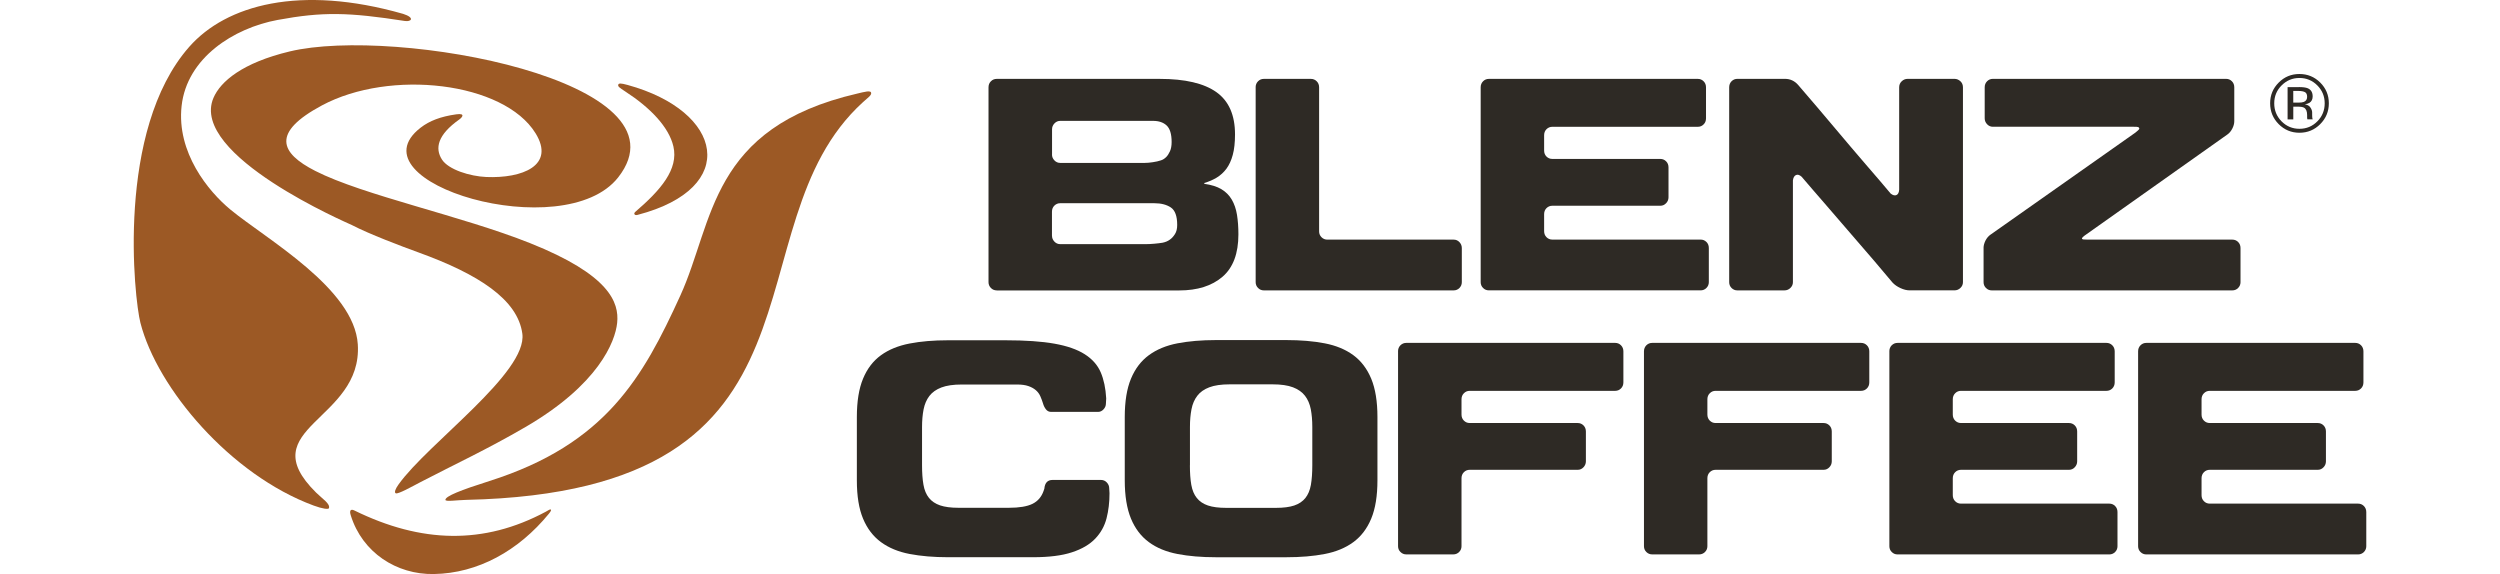
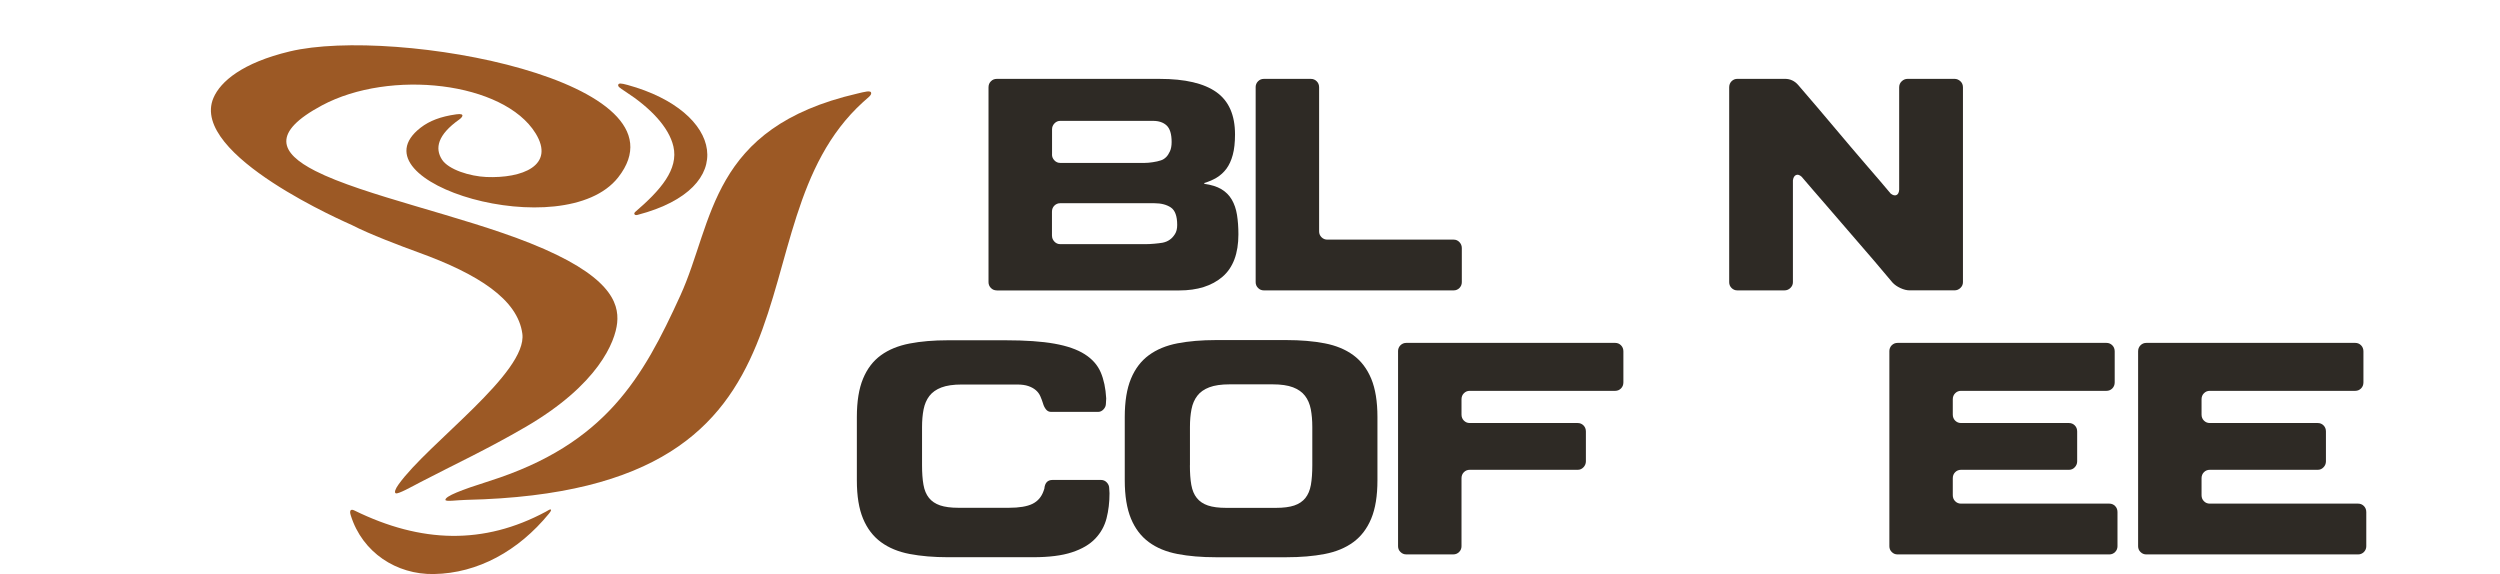
<svg xmlns="http://www.w3.org/2000/svg" width="270" height="62" viewBox="0 0 280 72" fill="none">
  <g clip-path="url(#clip0_2006_11495)">
    <path d="M27.251 63.972C27.318 63.926 27.446 63.912 27.683 64.029C36.059 68.137 43.899 68.346 51.669 64.185C52.034 63.987 52.221 63.824 52.317 63.919C52.384 63.983 52.296 64.15 52.062 64.436C48.255 69.079 43.173 71.904 37.634 71.996C32.953 72.078 28.678 69.298 27.226 64.659C27.123 64.334 27.085 64.086 27.247 63.972H27.251Z" fill="#9C5925" />
    <path d="M63.228 26.94C76.037 23.58 73.958 13.955 61.939 10.655C61.064 10.414 60.837 10.439 60.774 10.605C60.689 10.839 60.877 10.974 61.666 11.487C64.804 13.52 67.124 15.952 67.683 18.364C68.349 21.229 66.089 23.831 62.948 26.533C62.863 26.611 62.711 26.738 62.81 26.884C62.906 27.022 63.111 26.972 63.228 26.94Z" fill="#9C5925" />
    <path d="M40.436 14.341C38.477 14.617 37.089 15.156 35.98 16.013C27.102 22.882 53.967 30.892 60.756 22.248C70.272 10.131 32.779 3.286 19.573 6.448C13.638 7.868 10.879 10.212 9.997 12.28C6.92 19.476 27.07 28.077 27.364 28.229C29.51 29.348 33.562 30.881 35.694 31.653C43.212 34.373 48.156 37.549 48.737 41.848C49.399 46.745 36.887 55.601 33.211 60.761C32.829 61.295 32.637 61.759 32.861 61.869C33.154 62.007 34.883 61.03 35.977 60.46C40.142 58.289 44.225 56.409 49.133 53.555C58.291 48.229 60.384 42.861 60.629 40.499C60.898 37.917 59.655 34.458 49.693 30.488C41.084 27.057 28.809 24.508 22.775 21.441C18.312 19.171 17.257 16.618 23.603 13.219C32.166 8.633 46.417 10.276 50.394 16.714C52.898 20.765 48.722 22.39 44.207 22.199C42.178 22.11 39.472 21.282 38.654 20.007C37.758 18.608 38.084 16.923 40.846 14.972C41.144 14.763 41.693 14.164 40.432 14.341H40.436Z" fill="#9C5925" />
-     <path d="M24.482 63.735C24.662 63.172 23.674 62.574 22.867 61.777C14.629 53.633 28.717 52.769 28.101 43.187C27.651 36.161 16.609 29.989 12.129 26.289C9.356 24.001 5.354 19.129 6.003 13.282C6.672 7.256 12.529 3.52 18.05 2.5C23.717 1.452 26.964 1.54 33.997 2.631C34.815 2.758 35.297 2.224 33.788 1.739C20.827 -1.958 11.587 0.623 6.955 5.878C-2.267 16.356 0.064 37.496 0.836 40.485C2.95 48.721 12.14 59.557 22.562 63.406C23.685 63.824 24.428 63.905 24.482 63.735Z" fill="#9C5925" />
    <path d="M92.49 11.7C92.48 11.997 92.076 12.248 91.46 12.812C74.167 28.537 89.703 61.628 41.693 62.694C40.521 62.719 39.086 62.956 39.09 62.687C39.097 62.23 40.988 61.476 44.611 60.329C59.187 55.704 63.855 47.361 68.551 37.071C72.786 27.787 72.213 16.027 90.748 11.735C91.602 11.537 92.501 11.261 92.487 11.693L92.49 11.7Z" fill="#9C5925" />
    <path d="M115.166 29.557C115.166 29.84 115.265 30.088 115.467 30.301C115.665 30.513 115.91 30.619 116.193 30.619H126.98C127.263 30.619 127.607 30.602 128.007 30.566C128.407 30.531 128.751 30.488 129.031 30.442C129.385 30.372 129.693 30.244 129.951 30.053C130.189 29.89 130.398 29.66 130.585 29.362C130.776 29.068 130.869 28.686 130.869 28.215C130.869 27.107 130.603 26.377 130.072 26.02C129.541 25.666 128.85 25.488 128.004 25.488H116.189C115.906 25.488 115.665 25.591 115.463 25.789C115.262 25.991 115.162 26.243 115.162 26.551V29.557H115.166ZM115.166 19.373C115.166 19.656 115.265 19.904 115.467 20.113C115.665 20.326 115.91 20.432 116.193 20.432H126.807C127.09 20.432 127.426 20.404 127.816 20.343C128.205 20.287 128.542 20.209 128.825 20.113C129.059 20.042 129.286 19.901 129.498 19.688C129.661 19.525 129.813 19.288 129.958 18.98C130.1 18.672 130.171 18.282 130.171 17.811C130.171 16.823 129.962 16.133 129.551 15.743C129.14 15.354 128.567 15.159 127.837 15.159H116.2C115.917 15.159 115.676 15.265 115.474 15.478C115.272 15.69 115.173 15.938 115.173 16.221V19.369L115.166 19.373ZM108.232 36.42C107.949 36.42 107.704 36.321 107.506 36.119C107.308 35.92 107.205 35.676 107.205 35.393V10.952C107.205 10.644 107.304 10.393 107.506 10.195C107.704 9.993 107.949 9.894 108.232 9.894H128.676C131.86 9.894 134.229 10.45 135.788 11.558C137.346 12.666 138.121 14.437 138.121 16.862C138.121 17.879 138.026 18.732 137.838 19.426C137.65 20.124 137.385 20.697 137.045 21.161C136.701 21.622 136.294 21.99 135.823 22.277C135.352 22.56 134.835 22.783 134.268 22.95V23.056C135.139 23.173 135.855 23.399 136.407 23.725C136.96 24.054 137.399 24.493 137.714 25.035C138.033 25.577 138.252 26.214 138.369 26.947C138.486 27.68 138.546 28.495 138.546 29.387C138.546 31.795 137.88 33.569 136.549 34.713C135.217 35.857 133.404 36.427 131.12 36.427H108.232V36.42Z" fill="#2E2A25" />
    <path d="M140.706 10.952C140.706 10.648 140.809 10.393 141.008 10.195C141.209 9.993 141.45 9.894 141.733 9.894H147.641C147.924 9.894 148.165 9.993 148.367 10.195C148.568 10.393 148.668 10.648 148.668 10.952V29.026C148.668 29.306 148.767 29.55 148.969 29.752C149.17 29.954 149.411 30.053 149.695 30.053H165.542C165.826 30.053 166.066 30.155 166.268 30.368C166.467 30.58 166.566 30.828 166.566 31.112V35.393C166.566 35.676 166.463 35.917 166.268 36.119C166.066 36.321 165.826 36.42 165.542 36.42H141.737C141.454 36.42 141.213 36.321 141.011 36.119C140.813 35.92 140.71 35.676 140.71 35.393V10.952H140.706Z" fill="#2E2A25" />
-     <path d="M168.931 10.952C168.931 10.648 169.031 10.393 169.232 10.195C169.431 9.993 169.675 9.894 169.958 9.894H196.168C196.452 9.894 196.692 9.993 196.891 10.195C197.093 10.393 197.192 10.648 197.192 10.952V14.841C197.192 15.149 197.093 15.403 196.891 15.602C196.692 15.804 196.448 15.903 196.168 15.903H177.916C177.633 15.903 177.388 16.006 177.186 16.204C176.988 16.402 176.889 16.657 176.889 16.965V18.874C176.889 19.182 176.988 19.437 177.186 19.635C177.388 19.833 177.633 19.933 177.916 19.933H191.465C191.749 19.933 191.989 20.035 192.188 20.233C192.39 20.435 192.489 20.687 192.489 20.995V24.745C192.489 25.028 192.39 25.276 192.188 25.485C191.989 25.697 191.749 25.804 191.465 25.804H177.916C177.633 25.804 177.388 25.906 177.186 26.105C176.988 26.303 176.889 26.558 176.889 26.866V28.987C176.889 29.295 176.988 29.55 177.186 29.748C177.388 29.95 177.633 30.049 177.916 30.049H196.522C196.806 30.049 197.043 30.148 197.245 30.347C197.447 30.545 197.546 30.8 197.546 31.108V35.389C197.546 35.672 197.443 35.913 197.245 36.115C197.043 36.317 196.802 36.416 196.522 36.416H169.958C169.672 36.416 169.431 36.317 169.232 36.115C169.031 35.917 168.931 35.672 168.931 35.389V10.952Z" fill="#2E2A25" />
    <path d="M229.1 10.191C229.312 10.389 229.418 10.644 229.418 10.952V35.389C229.418 35.672 229.312 35.913 229.1 36.115C228.887 36.317 228.639 36.416 228.356 36.416H222.732C222.378 36.416 221.996 36.324 221.581 36.133C221.17 35.945 220.83 35.708 220.572 35.425C219.014 33.562 217.509 31.795 216.046 30.12C215.433 29.415 214.799 28.682 214.155 27.928C213.503 27.174 212.877 26.441 212.264 25.736C211.651 25.032 211.081 24.369 210.55 23.757C210.019 23.144 209.565 22.613 209.186 22.167C208.928 21.933 208.691 21.859 208.478 21.954C208.266 22.05 208.138 22.273 208.092 22.627V35.393C208.092 35.676 207.982 35.917 207.773 36.119C207.561 36.321 207.313 36.42 207.03 36.42H201.123C200.839 36.42 200.599 36.321 200.397 36.119C200.198 35.92 200.099 35.676 200.099 35.393V10.952C200.099 10.644 200.202 10.389 200.397 10.191C200.599 9.989 200.839 9.89 201.123 9.89H207.1C207.759 9.89 208.315 10.152 208.761 10.669C210.412 12.581 211.966 14.409 213.429 16.151C214.066 16.905 214.707 17.666 215.355 18.431C216.004 19.2 216.641 19.943 217.264 20.662C217.888 21.381 218.468 22.054 219 22.677C219.527 23.304 219.984 23.838 220.359 24.285C220.639 24.497 220.884 24.557 221.082 24.462C221.284 24.369 221.397 24.139 221.418 23.789V10.952C221.418 10.644 221.528 10.389 221.741 10.191C221.953 9.989 222.201 9.89 222.484 9.89H228.356C228.639 9.89 228.884 9.993 229.1 10.191Z" fill="#2E2A25" />
-     <path d="M232 31.112C232 30.807 232.085 30.492 232.244 30.173C232.411 29.855 232.613 29.614 232.85 29.447L251.031 16.643C251.265 16.455 251.414 16.324 251.474 16.253C251.534 16.183 251.552 16.126 251.527 16.076C251.502 16.006 251.456 15.96 251.386 15.935C251.315 15.91 251.138 15.899 250.854 15.899H233.169C232.889 15.899 232.645 15.793 232.446 15.581C232.244 15.368 232.145 15.12 232.145 14.837V10.949C232.145 10.644 232.248 10.389 232.446 10.191C232.645 9.989 232.889 9.89 233.169 9.89H262.424C262.707 9.89 262.948 9.989 263.147 10.191C263.348 10.389 263.448 10.644 263.448 10.949V15.191C263.448 15.499 263.366 15.811 263.2 16.13C263.037 16.448 262.835 16.689 262.601 16.855L244.915 29.377C244.49 29.663 244.303 29.847 244.349 29.943C244.374 29.989 244.43 30.017 244.526 30.032C244.618 30.046 244.809 30.053 245.093 30.053H263.203C263.49 30.053 263.727 30.152 263.929 30.35C264.127 30.549 264.23 30.803 264.23 31.112V35.393C264.23 35.676 264.127 35.917 263.929 36.119C263.727 36.321 263.486 36.42 263.203 36.42H233.031C232.744 36.42 232.506 36.321 232.305 36.119C232.103 35.92 232.004 35.676 232.004 35.393V31.112H232Z" fill="#2E2A25" />
    <path d="M114.21 61.257C114.281 60.552 114.624 60.194 115.233 60.194H121.317C121.601 60.194 121.842 60.3 122.043 60.513C122.245 60.725 122.344 60.973 122.344 61.257L122.38 61.862C122.38 62.992 122.256 64.04 122.008 65.006C121.76 65.973 121.289 66.823 120.595 67.552C119.897 68.285 118.927 68.856 117.677 69.266C116.427 69.681 114.801 69.886 112.797 69.886H102.116C100.324 69.886 98.72 69.748 97.307 69.479C95.89 69.206 94.693 68.71 93.716 67.992C92.738 67.273 91.988 66.292 91.471 65.052C90.954 63.817 90.692 62.22 90.692 60.258V52.301C90.692 50.343 90.95 48.739 91.471 47.489C91.988 46.239 92.738 45.262 93.716 44.553C94.693 43.845 95.89 43.36 97.307 43.084C98.72 42.811 100.324 42.677 102.116 42.677H109.333C111.834 42.677 113.88 42.818 115.471 43.102C117.064 43.385 118.332 43.828 119.274 44.429C120.216 45.028 120.885 45.786 121.275 46.692C121.664 47.599 121.895 48.689 121.965 49.964L121.93 50.602C121.93 50.885 121.827 51.133 121.629 51.342C121.431 51.554 121.201 51.66 120.938 51.66H115.067C114.784 51.66 114.56 51.547 114.394 51.324C114.228 51.101 114.111 50.86 114.04 50.598C113.944 50.29 113.834 49.989 113.703 49.695C113.572 49.398 113.385 49.146 113.137 48.934C112.889 48.721 112.577 48.548 112.202 48.42C111.823 48.289 111.352 48.225 110.785 48.225H103.855C102.792 48.225 101.939 48.349 101.291 48.597C100.643 48.845 100.143 49.199 99.789 49.66C99.435 50.12 99.194 50.679 99.063 51.338C98.932 52 98.868 52.744 98.868 53.565V58.342C98.868 59.309 98.925 60.127 99.046 60.8C99.162 61.469 99.393 62.021 99.736 62.446C100.076 62.871 100.544 63.183 101.131 63.385C101.719 63.583 102.488 63.686 103.43 63.686H109.762C111.058 63.686 112.046 63.523 112.715 63.193C113.388 62.861 113.852 62.322 114.114 61.565L114.22 61.246L114.21 61.257Z" fill="#2E2A25" />
    <path d="M132.462 58.356C132.462 59.323 132.519 60.145 132.639 60.814C132.76 61.487 132.986 62.035 133.33 62.46C133.67 62.885 134.137 63.2 134.725 63.399C135.313 63.597 136.081 63.696 137.023 63.696H143.249C144.195 63.696 144.96 63.597 145.551 63.399C146.139 63.2 146.606 62.885 146.946 62.46C147.286 62.035 147.517 61.487 147.637 60.814C147.754 60.145 147.814 59.323 147.814 58.356V53.544C147.814 52.719 147.75 51.975 147.623 51.317C147.492 50.658 147.251 50.095 146.897 49.638C146.543 49.178 146.043 48.824 145.395 48.576C144.744 48.328 143.89 48.204 142.831 48.204H137.456C136.393 48.204 135.54 48.328 134.892 48.576C134.24 48.824 133.741 49.178 133.39 49.638C133.036 50.099 132.792 50.658 132.664 51.317C132.533 51.979 132.469 52.719 132.469 53.544V58.356H132.462ZM124.292 52.308C124.292 50.35 124.551 48.749 125.071 47.499C125.588 46.25 126.339 45.265 127.317 44.546C128.294 43.828 129.494 43.332 130.907 43.059C132.321 42.79 133.925 42.652 135.717 42.652H144.56C146.351 42.652 147.956 42.786 149.369 43.059C150.785 43.332 151.982 43.828 152.96 44.546C153.937 45.265 154.684 46.25 155.205 47.499C155.722 48.749 155.984 50.35 155.984 52.308V60.23C155.984 62.188 155.726 63.792 155.205 65.042C154.688 66.292 153.937 67.276 152.96 67.995C151.979 68.714 150.785 69.21 149.369 69.482C147.956 69.755 146.351 69.889 144.56 69.889H135.717C133.925 69.889 132.321 69.755 130.907 69.482C129.494 69.21 128.294 68.718 127.317 67.995C126.339 67.276 125.588 66.292 125.071 65.042C124.554 63.792 124.292 62.188 124.292 60.23V52.308Z" fill="#2E2A25" />
    <path d="M158.566 44.068C158.566 43.76 158.665 43.509 158.867 43.307C159.069 43.109 159.309 43.006 159.593 43.006H185.806C186.086 43.006 186.33 43.105 186.529 43.307C186.73 43.509 186.83 43.764 186.83 44.068V47.956C186.83 48.264 186.73 48.516 186.529 48.718C186.33 48.916 186.086 49.019 185.806 49.019H167.554C167.267 49.019 167.03 49.118 166.828 49.32C166.626 49.518 166.527 49.773 166.527 50.081V51.993C166.527 52.301 166.626 52.553 166.828 52.755C167.026 52.953 167.267 53.056 167.554 53.056H181.1C181.383 53.056 181.624 53.155 181.826 53.353C182.024 53.555 182.127 53.81 182.127 54.114V57.861C182.127 58.144 182.024 58.392 181.826 58.604C181.624 58.817 181.383 58.923 181.1 58.923H167.554C167.267 58.923 167.03 59.022 166.828 59.22C166.626 59.422 166.527 59.674 166.527 59.982V68.505C166.527 68.788 166.428 69.029 166.229 69.231C166.027 69.429 165.787 69.532 165.503 69.532H159.596C159.313 69.532 159.072 69.429 158.87 69.231C158.668 69.033 158.569 68.788 158.569 68.505V44.065L158.566 44.068Z" fill="#2E2A25" />
-     <path d="M189.411 44.068C189.411 43.76 189.514 43.509 189.709 43.307C189.911 43.109 190.151 43.006 190.435 43.006H216.645C216.928 43.006 217.169 43.105 217.371 43.307C217.572 43.509 217.672 43.764 217.672 44.068V47.956C217.672 48.264 217.572 48.516 217.371 48.718C217.172 48.916 216.928 49.019 216.645 49.019H198.392C198.109 49.019 197.868 49.118 197.666 49.32C197.464 49.518 197.365 49.773 197.365 50.081V51.993C197.365 52.301 197.468 52.553 197.666 52.755C197.868 52.953 198.109 53.056 198.392 53.056H211.938C212.225 53.056 212.462 53.155 212.664 53.353C212.866 53.555 212.965 53.81 212.965 54.114V57.861C212.965 58.144 212.866 58.392 212.664 58.604C212.462 58.817 212.221 58.923 211.938 58.923H198.392C198.109 58.923 197.868 59.022 197.666 59.22C197.464 59.422 197.365 59.674 197.365 59.982V68.505C197.365 68.788 197.266 69.029 197.064 69.231C196.866 69.429 196.622 69.532 196.342 69.532H190.435C190.151 69.532 189.911 69.429 189.709 69.231C189.51 69.033 189.411 68.788 189.411 68.505V44.065V44.068Z" fill="#2E2A25" />
    <path d="M220.186 44.068C220.186 43.76 220.285 43.509 220.483 43.307C220.685 43.109 220.926 43.006 221.209 43.006H247.423C247.706 43.006 247.943 43.105 248.149 43.307C248.347 43.509 248.45 43.764 248.45 44.068V47.956C248.45 48.264 248.347 48.516 248.149 48.718C247.947 48.916 247.706 49.019 247.423 49.019H229.17C228.887 49.019 228.643 49.118 228.444 49.32C228.243 49.518 228.143 49.773 228.143 50.081V51.993C228.143 52.301 228.243 52.553 228.444 52.755C228.643 52.953 228.887 53.056 229.17 53.056H242.716C243.003 53.056 243.24 53.155 243.442 53.353C243.644 53.555 243.743 53.81 243.743 54.114V57.861C243.743 58.144 243.641 58.392 243.442 58.604C243.244 58.817 243.003 58.923 242.716 58.923H229.17C228.887 58.923 228.643 59.022 228.444 59.22C228.243 59.422 228.143 59.674 228.143 59.982V62.106C228.143 62.411 228.243 62.666 228.444 62.864C228.643 63.066 228.887 63.165 229.17 63.165H247.777C248.06 63.165 248.301 63.264 248.503 63.466C248.701 63.664 248.8 63.919 248.8 64.227V68.509C248.8 68.792 248.701 69.033 248.503 69.234C248.301 69.433 248.06 69.535 247.777 69.535H221.213C220.93 69.535 220.689 69.433 220.487 69.234C220.289 69.036 220.189 68.792 220.189 68.509V44.068H220.186Z" fill="#2E2A25" />
    <path d="M251.386 44.068C251.386 43.76 251.485 43.509 251.687 43.307C251.885 43.109 252.126 43.006 252.413 43.006H278.622C278.906 43.006 279.147 43.105 279.348 43.307C279.547 43.509 279.646 43.764 279.646 44.068V47.956C279.646 48.264 279.547 48.516 279.348 48.718C279.147 48.916 278.906 49.019 278.622 49.019H260.37C260.087 49.019 259.842 49.118 259.644 49.32C259.442 49.518 259.343 49.773 259.343 50.081V51.993C259.343 52.301 259.442 52.553 259.644 52.755C259.842 52.953 260.087 53.056 260.37 53.056H273.919C274.199 53.056 274.444 53.155 274.642 53.353C274.844 53.555 274.943 53.81 274.943 54.114V57.861C274.943 58.144 274.844 58.392 274.642 58.604C274.444 58.817 274.199 58.923 273.919 58.923H260.37C260.087 58.923 259.842 59.022 259.644 59.22C259.442 59.422 259.343 59.674 259.343 59.982V62.106C259.343 62.411 259.442 62.666 259.644 62.864C259.842 63.066 260.087 63.165 260.37 63.165H278.977C279.26 63.165 279.501 63.264 279.703 63.466C279.901 63.664 280.004 63.919 280.004 64.227V68.509C280.004 68.792 279.901 69.033 279.703 69.234C279.501 69.433 279.26 69.535 278.977 69.535H252.413C252.129 69.535 251.888 69.433 251.687 69.234C251.485 69.036 251.386 68.792 251.386 68.509V44.068Z" fill="#2E2A25" />
-     <path d="M272.315 11.558C272.138 11.459 271.848 11.406 271.455 11.406H270.845V12.872H271.486C271.788 12.872 272.014 12.84 272.166 12.783C272.446 12.673 272.584 12.461 272.584 12.149C272.584 11.855 272.496 11.657 272.315 11.558ZM271.547 10.921C272.05 10.921 272.418 10.97 272.652 11.066C273.07 11.239 273.278 11.583 273.278 12.089C273.278 12.45 273.147 12.719 272.885 12.889C272.744 12.978 272.549 13.045 272.301 13.084C272.62 13.137 272.85 13.265 272.995 13.481C273.144 13.697 273.215 13.906 273.215 14.107V14.405C273.215 14.501 273.215 14.6 273.225 14.706C273.232 14.812 273.243 14.883 273.261 14.915L273.286 14.968H272.62C272.62 14.968 272.613 14.94 272.609 14.925C272.609 14.911 272.602 14.897 272.598 14.883L272.584 14.752V14.433C272.584 13.966 272.457 13.658 272.202 13.509C272.053 13.421 271.788 13.378 271.412 13.378H270.849V14.972H270.134V10.924H271.55L271.547 10.921ZM269.379 10.715C268.763 11.335 268.459 12.082 268.459 12.96C268.459 13.838 268.763 14.593 269.376 15.219C269.992 15.839 270.739 16.154 271.621 16.154C272.503 16.154 273.25 15.843 273.866 15.219C274.483 14.596 274.787 13.845 274.787 12.96C274.787 12.075 274.479 11.335 273.866 10.715C273.247 10.092 272.499 9.78 271.621 9.78C270.743 9.78 269.999 10.092 269.383 10.715M274.231 15.566C273.512 16.289 272.641 16.65 271.621 16.65C270.601 16.65 269.734 16.289 269.015 15.566C268.303 14.848 267.945 13.976 267.945 12.953C267.945 11.93 268.303 11.073 269.022 10.354C269.737 9.635 270.601 9.281 271.618 9.281C272.634 9.281 273.509 9.639 274.228 10.354C274.946 11.069 275.308 11.937 275.308 12.953C275.308 13.969 274.95 14.844 274.228 15.566" fill="#2E2A25" />
  </g>
  <defs>
    <clipPath id="clip0_2006_11495">
      <rect width="280" height="72" fill="white" />
    </clipPath>
  </defs>
</svg>